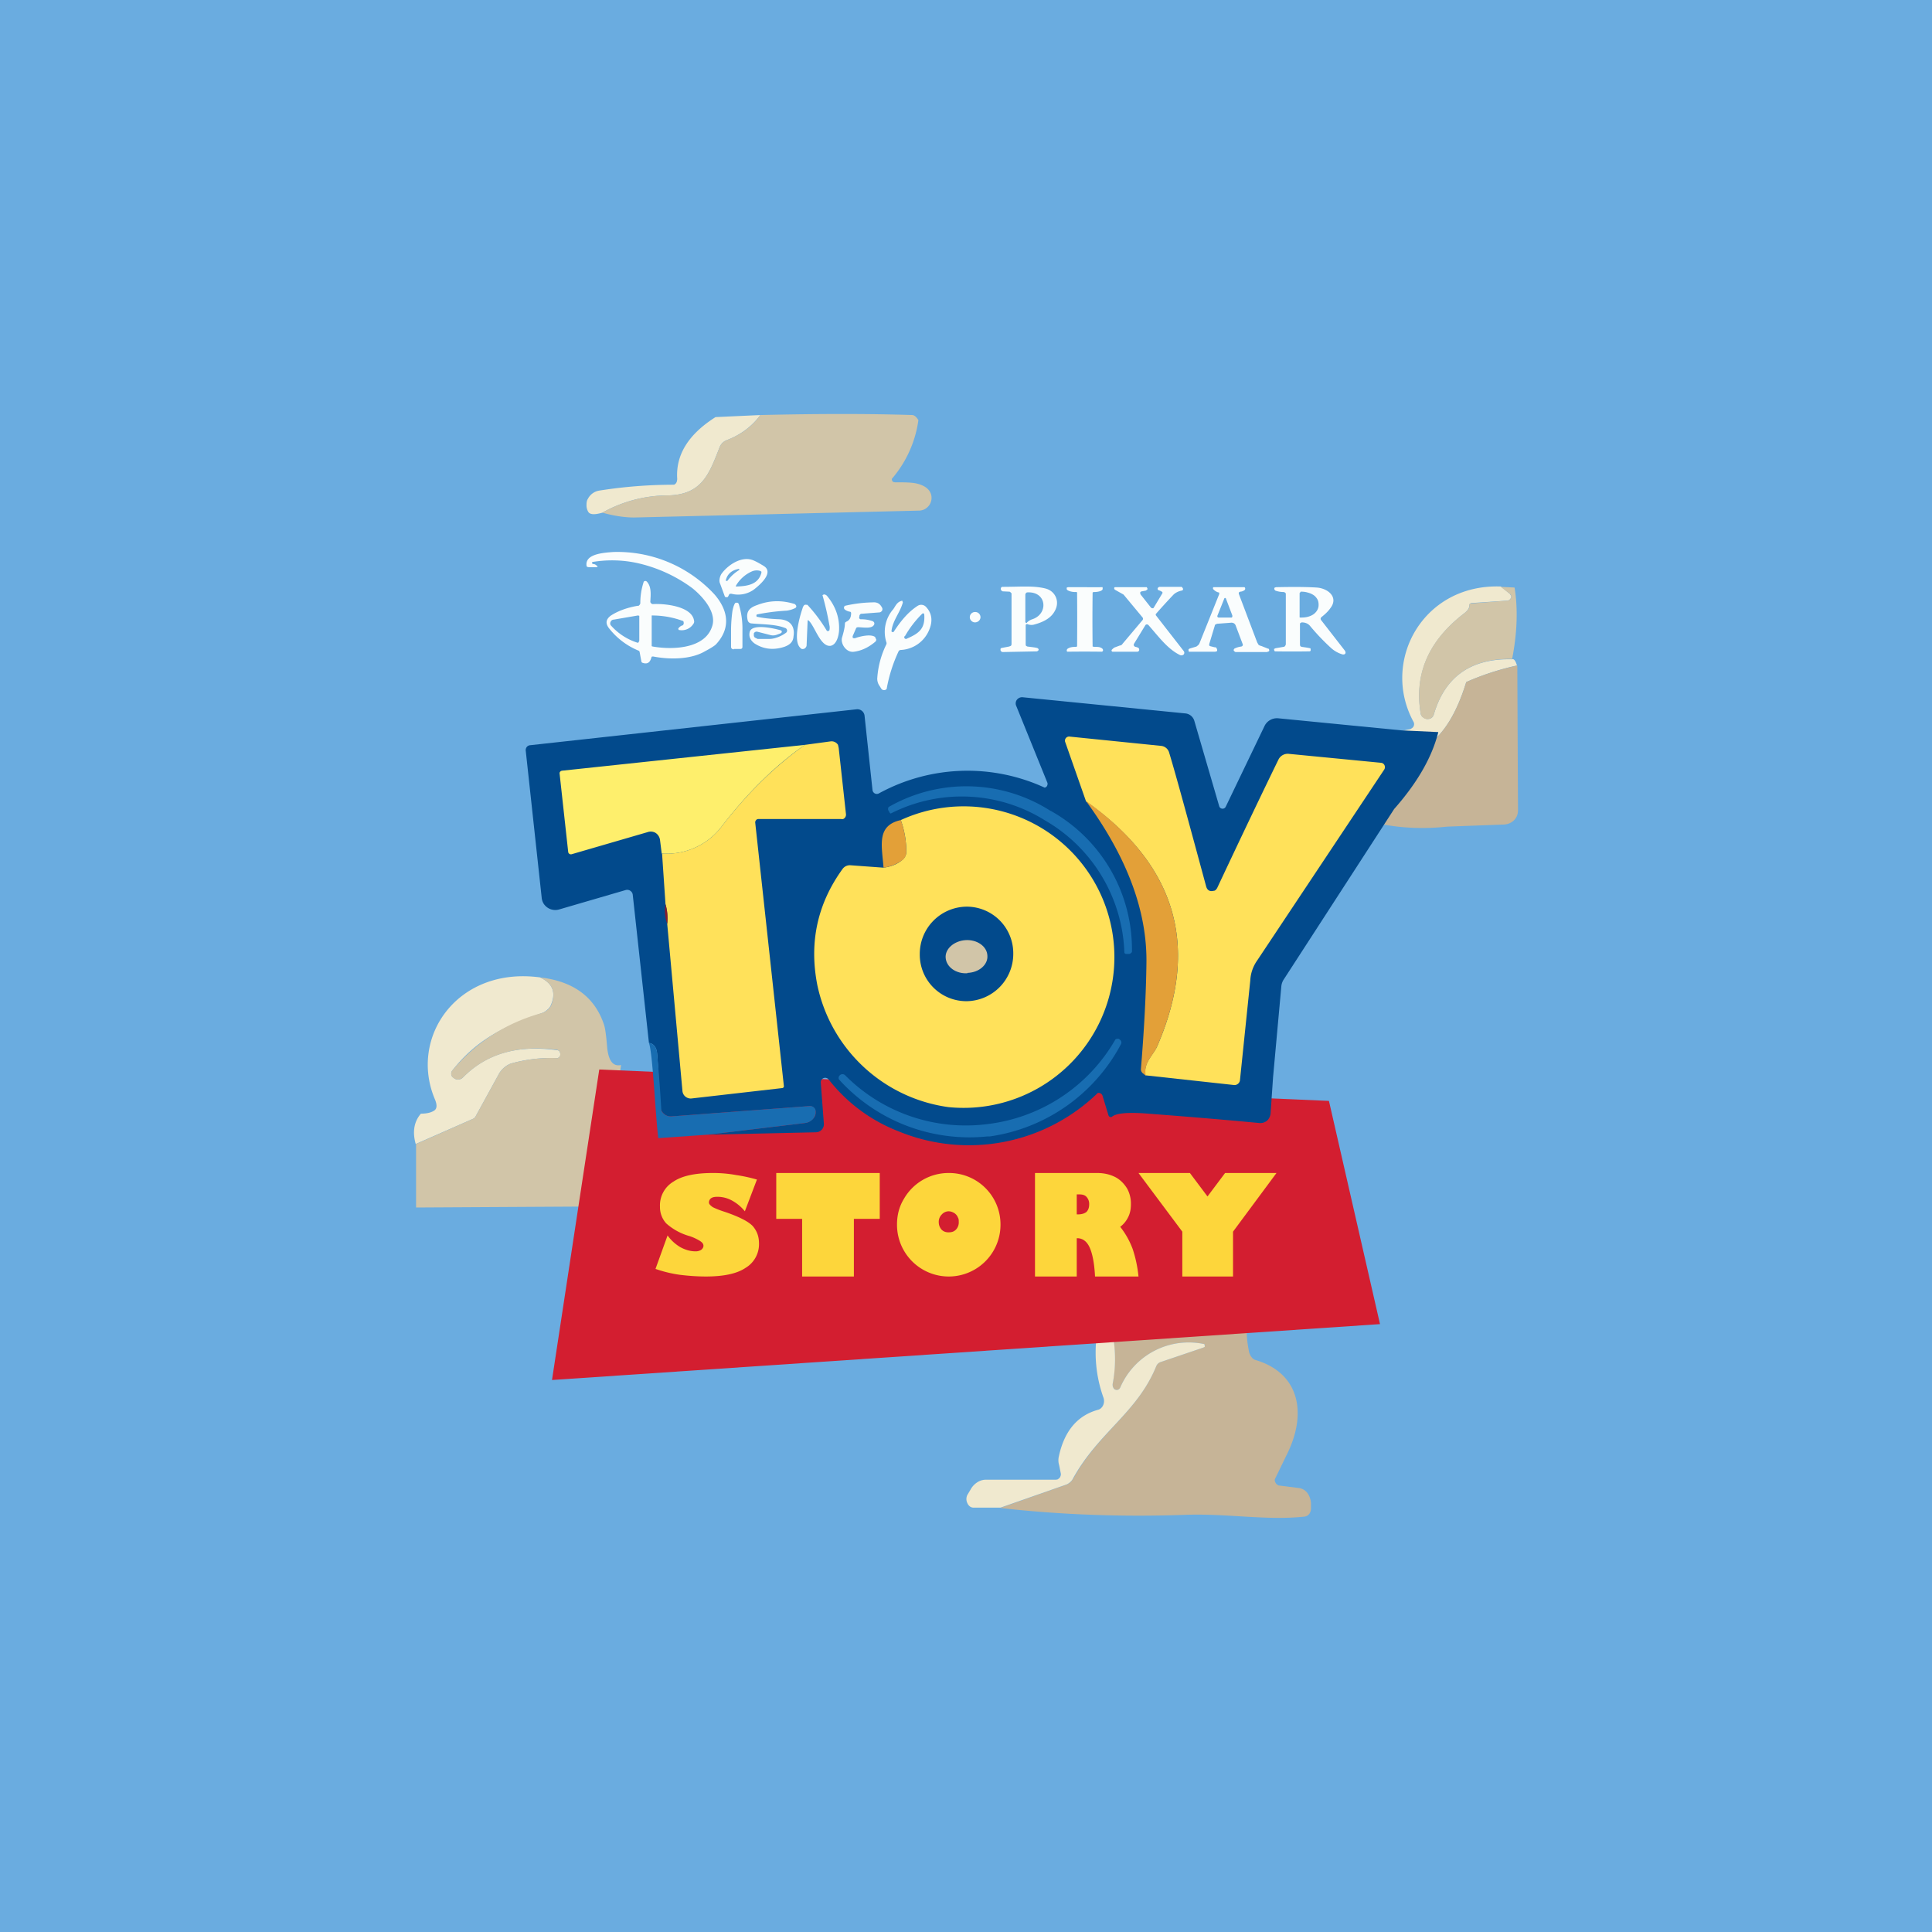
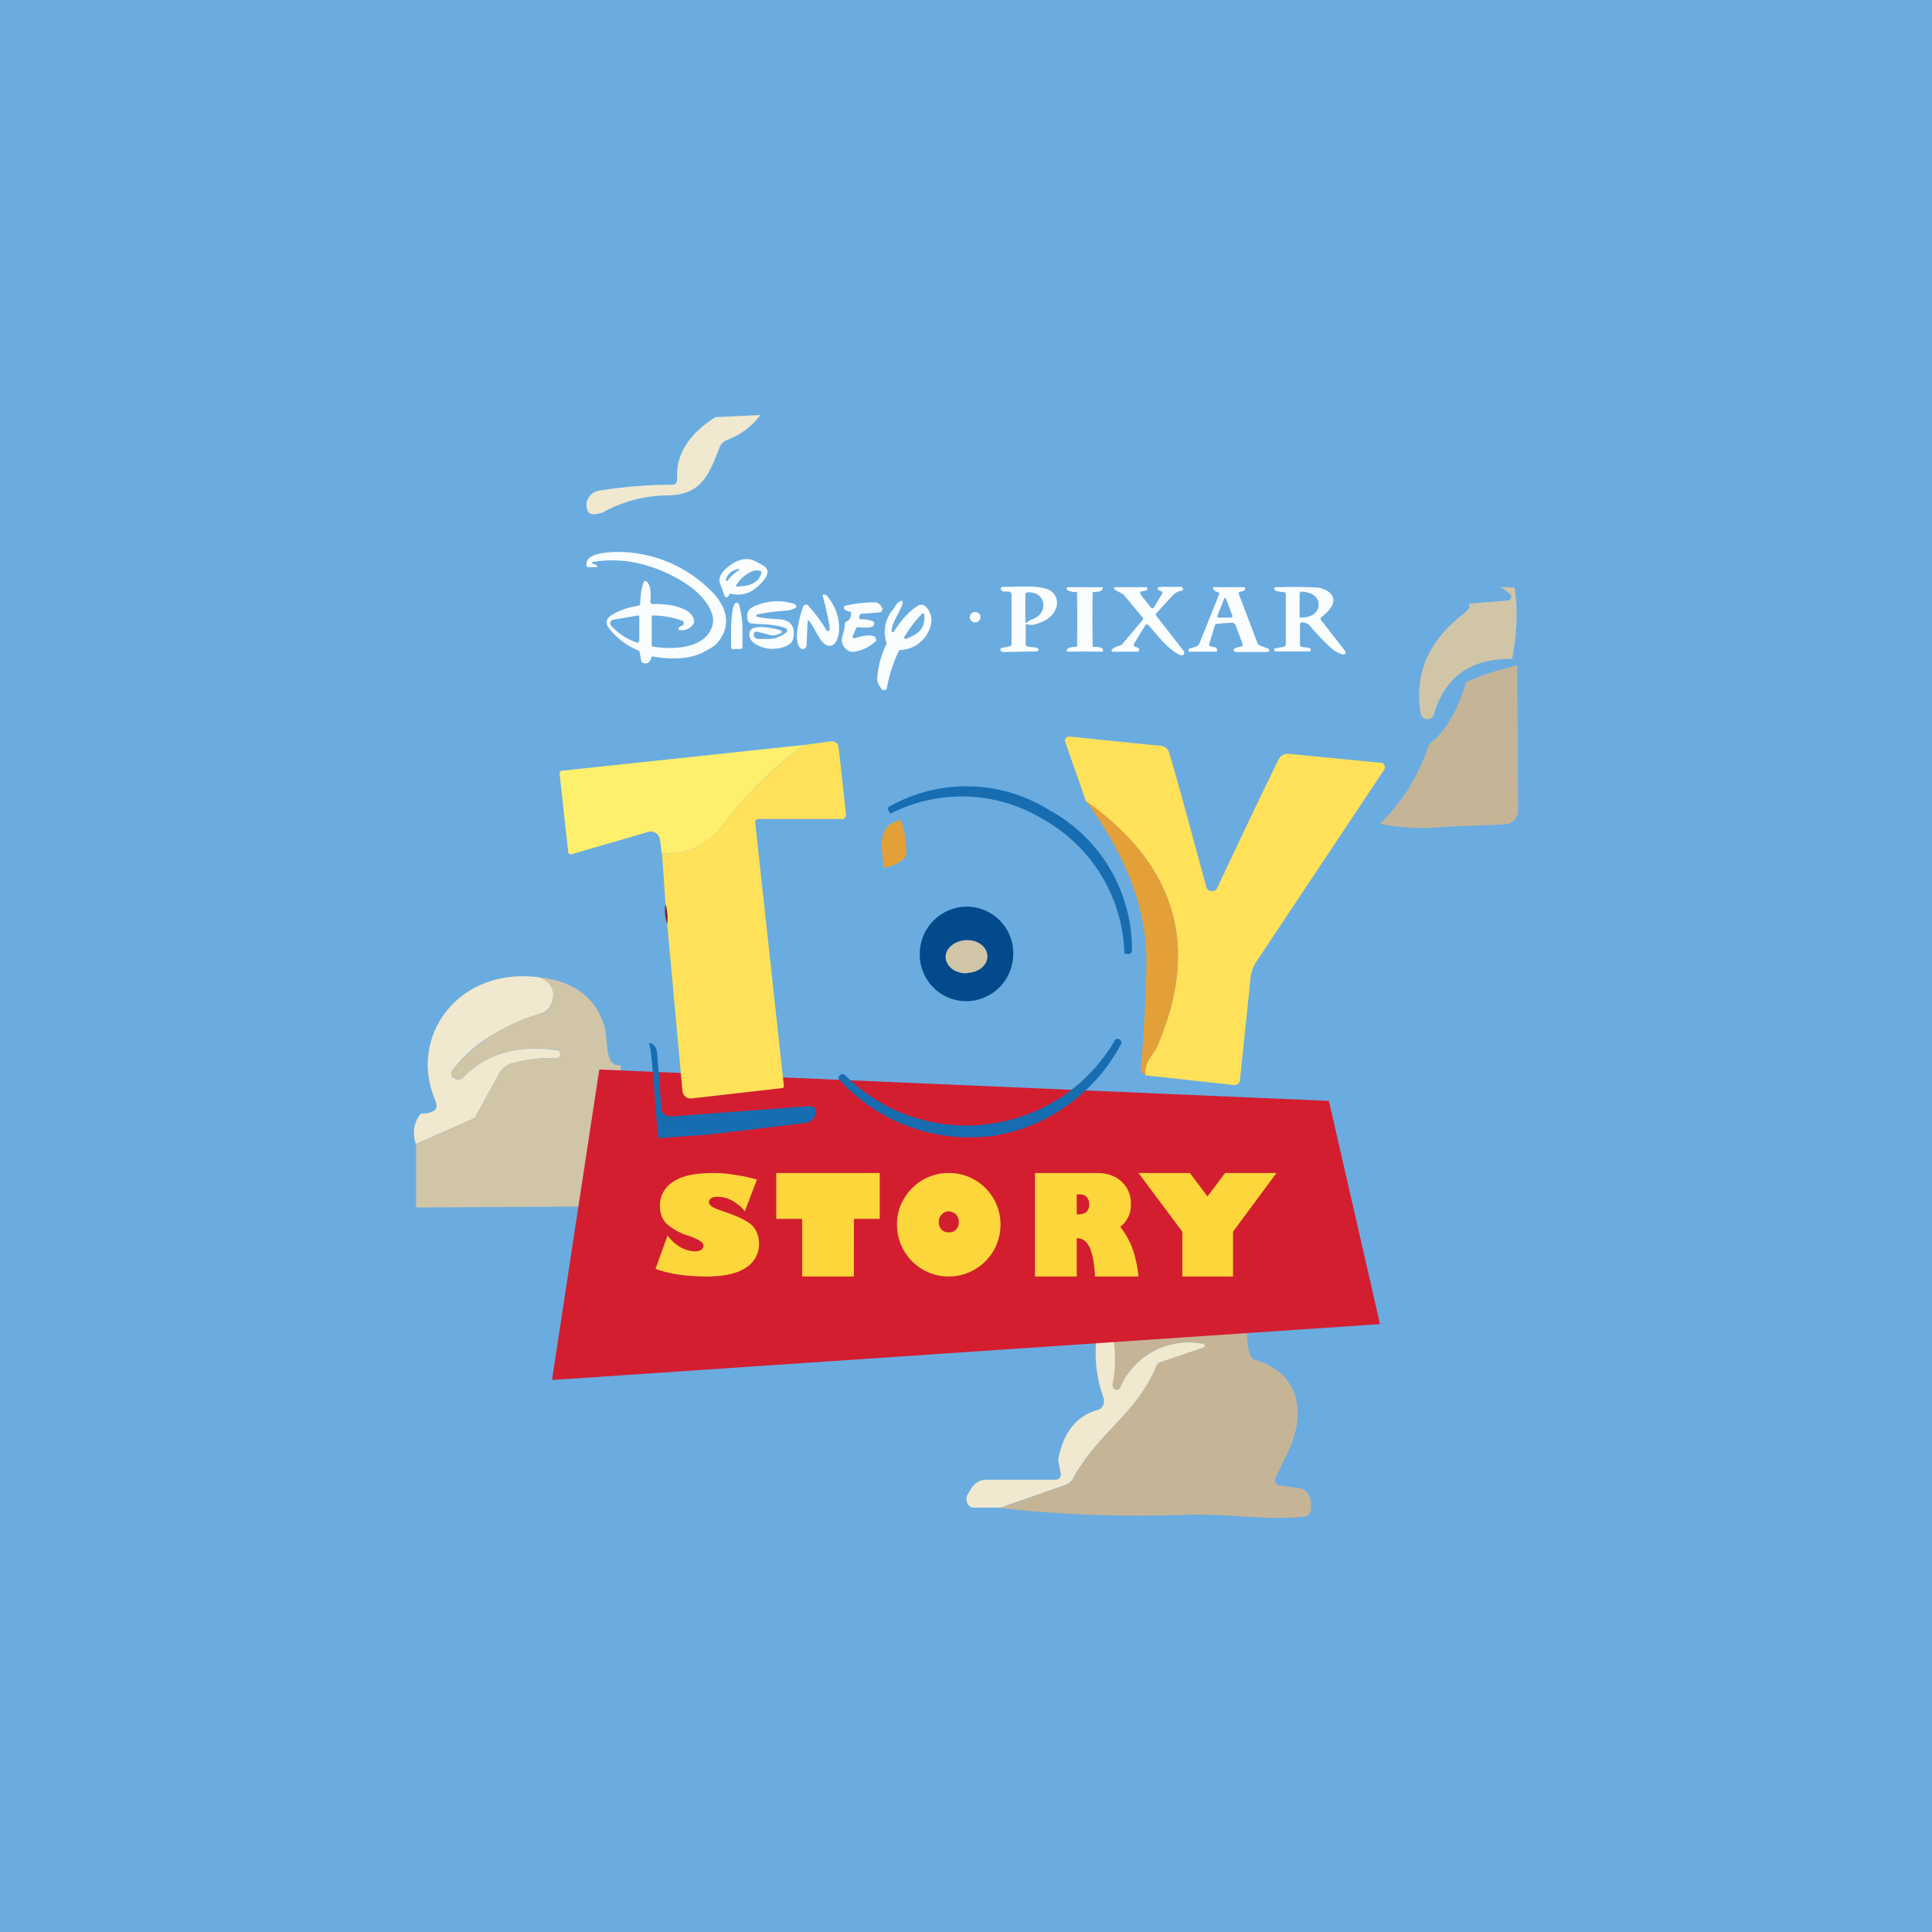
<svg xmlns="http://www.w3.org/2000/svg" width="56" height="56" viewBox="0 0 56 56">
  <path fill="#6AACE0" d="M0 0h56v56H0z" />
  <path d="M36.3 38c-.18.24-.21.64-.09 1.21.02.05.04.1.07.13.03.04.07.07.11.08 1.26.37 1.53 1.53.89 2.78a135.22 135.22 0 0 1-.33.68c0 .03 0 .06.02.09.01.03.03.05.05.06.02.02.04.03.07.03l.55.07c.1.01.19.06.26.15.06.09.1.2.1.31v.13c0 .06-.02.12-.05.16a.2.2 0 0 1-.14.08c-1.11.12-2.26-.1-3.5-.05-1.77.06-3.54 0-5.32-.2l1.93-.68c.08-.03.15-.1.2-.19.73-1.32 1.84-1.89 2.39-3.23a.24.24 0 0 1 .05-.08.2.2 0 0 1 .08-.05l1.24-.42.03-.02a.06.06 0 0 0 0-.08 2.16 2.16 0 0 0-2.44 1.26.12.12 0 0 1-.06.06.1.1 0 0 1-.08 0 .13.13 0 0 1-.06-.06.16.16 0 0 1-.02-.1c.11-.62.08-1.22-.08-1.81L36.3 38Z" fill="#C6B497" />
  <path d="M32.17 38.3c.16.6.2 1.2.08 1.82 0 .04 0 .07.02.1.01.03.03.05.06.06a.1.1 0 0 0 .08 0 .12.12 0 0 0 .06-.06 2.16 2.16 0 0 1 2.44-1.26l.01.04v.04l-.04.02-1.24.42a.2.2 0 0 0-.08.05.24.24 0 0 0-.05.08c-.55 1.34-1.66 1.9-2.4 3.23a.38.38 0 0 1-.2.19L29 43.7h-.78a.18.18 0 0 1-.1-.03.23.23 0 0 1-.08-.1.27.27 0 0 1 0-.24l.09-.15a.57.57 0 0 1 .19-.21.46.46 0 0 1 .25-.08h2.04l.05-.01.05-.04a.18.18 0 0 0 .04-.12l-.05-.25a.49.49 0 0 1-.01-.25c.16-.75.55-1.2 1.15-1.36a.2.2 0 0 0 .08-.05.25.25 0 0 0 .06-.09.3.3 0 0 0 0-.22 3.88 3.88 0 0 1-.14-2.09c.1 0 .22-.05.34-.11ZM15.65 28.33c.37.17.48.44.31.82a.36.36 0 0 1-.1.12.43.43 0 0 1-.14.09c-1.18.4-1.95.83-2.61 1.67a.14.14 0 0 0-.03.11c0 .04.03.08.07.1l.02.02a.2.2 0 0 0 .24-.02c.68-.7 1.59-.96 2.73-.8.06 0 .1.04.1.12a.1.1 0 0 1 0 .04l-.03.04a.14.14 0 0 1-.05.03 4.33 4.33 0 0 0-1.36.16.68.68 0 0 0-.34.3l-.68 1.24a.16.16 0 0 1-.07.06l-1.66.73c-.1-.35-.05-.65.15-.88.19 0 .32-.04.4-.1.07-.06.07-.17 0-.33-.75-1.8.67-3.84 3.05-3.52Z" fill="#F0E9CF" />
  <path d="m18 30.88-.6 4.09-5.34.03v-1.84l1.65-.73a.16.16 0 0 0 .07-.06l.68-1.24c.07-.13.2-.24.34-.3a4.33 4.33 0 0 1 1.36-.16c.02 0 .03-.02.05-.03a.11.11 0 0 0 .02-.04.1.1 0 0 0 .01-.04c0-.08-.04-.12-.1-.13-1.14-.15-2.05.12-2.73.81a.2.2 0 0 1-.24.02l-.02-.01a.16.16 0 0 1-.07-.1c0-.05 0-.09.03-.12a5.09 5.09 0 0 1 2.61-1.67c.06-.02.1-.05.15-.09a.37.37 0 0 0 .1-.12c.16-.38.05-.65-.32-.82.96.11 1.58.56 1.85 1.35.04.1.07.32.1.69.04.38.17.55.4.5Z" fill="#D1C5A8" />
  <path d="M17.37 31 16 40l24-1.62-1.48-6.47L17.37 31Z" fill="#D31E30" />
  <path d="M29.73 18.12v.57l.01.03.04.02c.16.02.26.03.3.05l.02.02a.04.04 0 0 1-.01.05l-.03.02-1 .02a.07.07 0 0 1-.04-.02.06.06 0 0 1-.02-.05v-.02l.01-.02.03-.01.21-.04.05-.02a.08.08 0 0 0 .02-.06v-1.44c0-.02 0-.03-.02-.04a.07.07 0 0 0-.04-.03l-.2-.01-.03-.02a.06.06 0 0 1-.02-.04v-.01a.05.05 0 0 1 .01-.04l.02-.02h.02c.53 0 .9-.04 1.25.05.26.07.39.33.3.57-.1.27-.35.4-.66.48-.07.01-.13 0-.17-.02h-.01a.03.03 0 0 0-.03.01l-.01.02Zm.04-.08a.4.4 0 0 1 .15-.09c.47-.15.43-.8-.13-.78-.02 0-.03 0-.05.02a.07.07 0 0 0-.02.05v.8l.02.01a.03.03 0 0 0 .03 0ZM34.24 17.01s.02 0 .03.02l.02.03v.04l-.04.02a.47.47 0 0 0-.23.11 19.25 19.25 0 0 0-.52.57v.03l.81 1.04a.08.08 0 0 1 0 .1.1.1 0 0 1-.1.02c-.36-.17-.62-.53-.92-.87a.06.06 0 0 0-.05-.02h-.02l-.02.02-.33.54a.06.06 0 0 0 0 .06l.02.02.02.01a.2.2 0 0 1 .1.04l.01.03v.03l-.02.03a.07.07 0 0 1-.04.01h-.72l-.02-.02v-.03l.04-.04.04-.03.16-.06c.03 0 .06-.02.07-.04l.59-.7a.06.06 0 0 0 0-.07l-.54-.65a.1.1 0 0 0-.02-.02l-.25-.14-.01-.02a.04.04 0 0 1 .01-.05h.93l.02.04c0 .02 0 .03-.02.04l-.03.02-.11.02a.06.06 0 0 0-.05.03v.03l.01.03.3.38a.06.06 0 0 0 .04.02h.03l.02-.03.24-.4a.04.04 0 0 0 0-.04.35.35 0 0 0-.1-.05.05.05 0 0 1-.03-.02.05.05 0 0 1 .01-.06l.03-.02h.64ZM31.44 17.02a39.82 39.82 0 0 0 .52 0v.03c.01.03-.01.06-.06.08a.51.51 0 0 1-.18.03c-.02 0-.04 0-.05.02a59.05 59.05 0 0 0 0 1.56l.05.01c.08 0 .14 0 .18.02.05.02.08.05.07.09a.04.04 0 0 1-.04.03 36.84 36.84 0 0 0-1 0l-.01-.03c0-.04.02-.06.07-.08.04-.02.1-.03.18-.03.02 0 .04 0 .05-.02a86.72 86.72 0 0 0 0-1.56.07.07 0 0 0-.05-.01.5.5 0 0 1-.18-.03c-.05-.02-.08-.04-.07-.08v-.02l.04-.01h.48ZM36.74 18.9h-.93l-.03-.02-.02-.02v-.03l.02-.03a.63.63 0 0 1 .2-.06.06.06 0 0 0 .04-.03.05.05 0 0 0 0-.04l-.2-.53a.13.13 0 0 0-.05-.07.14.14 0 0 0-.09-.02l-.4.03-.05.02a.07.07 0 0 0-.02.04l-.16.53v.03c0 .02.01.02.03.03l.12.03c.02 0 .04 0 .06.02l.02.05v.03l-.01.02h-.02l-.02.01h-.77l-.01-.03v-.04l.03-.02.2-.06.05-.04a.16.16 0 0 0 .04-.06l.57-1.42v-.02a.05.05 0 0 0-.01-.03h-.02a.32.32 0 0 1-.15-.1v-.01a.04.04 0 0 1 .01-.04h.9a.04.04 0 0 1 .02.05v.02a.22.22 0 0 1-.14.06l-.03.01-.01.02a.05.05 0 0 0 0 .04l.53 1.4.04.07c.02.01.04.03.07.03l.2.08c.02 0 .03.01.03.02a.05.05 0 0 1 0 .06l-.04.01Zm-1.42-1h.38l.02-.02v-.04l-.19-.5a.03.03 0 0 0-.04 0l-.2.5a.04.04 0 0 0 0 .04.04.04 0 0 0 .03.02ZM38.99 18.88a.06.06 0 0 1 0 .07l-.03.02h-.04a.84.84 0 0 1-.33-.18c-.22-.2-.43-.42-.62-.65-.05-.06-.13-.1-.24-.1l-.04.02a.05.05 0 0 0-.01.04v.59l.01.04.04.02a3.54 3.54 0 0 1 .25.04l.01.02v.04c0 .02-.02.03-.04.03a31.97 31.97 0 0 1-1 0l-.02-.04v-.03l.04-.02.23-.04c.02 0 .04-.01.05-.03a.08.08 0 0 0 .02-.05v-1.44c0-.02 0-.04-.02-.05a.08.08 0 0 0-.06-.02.71.71 0 0 1-.22-.04.06.06 0 0 1-.02-.02.05.05 0 0 1 0-.07l.04-.01c.46-.01.85-.01 1.17.01.33.02.65.28.4.6-.07.1-.16.18-.26.26a.06.06 0 0 0-.01.08l.7.9Zm-1.32-1.69v.68a.03.03 0 0 0 0 .02.04.04 0 0 0 .04.01h.02c.13 0 .25-.03.35-.1.09-.07.14-.16.14-.26v-.02c0-.05-.01-.1-.03-.14a.38.38 0 0 0-.1-.12.52.52 0 0 0-.17-.08.63.63 0 0 0-.18-.03h-.03s-.02 0-.02.02l-.02.02ZM19.66 18.22a.23.23 0 0 1 .11-.09c.02 0 .03-.01.04-.03l.01-.04-.01-.05a.08.08 0 0 0-.04-.02 2.57 2.57 0 0 0-.88-.15v.89l.03.01c.57.1 1.51.07 1.72-.58.14-.4-.25-.85-.57-1.11a4.23 4.23 0 0 0-1.6-.73 3.45 3.45 0 0 0-1.3-.03.04.04 0 0 0 0 .05l.03.01c.04 0 .07.02.1.05l.02.01v.02h-.01l-.02.01h-.23l-.04-.01a.05.05 0 0 1-.02-.04c-.04-.34.51-.37.78-.39a3.83 3.83 0 0 1 2.93 1.23c.4.46.48.98.04 1.45-.03.03-.13.1-.32.2-.41.24-1.03.24-1.49.15h-.04a.05.05 0 0 0-.02.03c-.04.15-.12.2-.26.15a.05.05 0 0 1-.03-.04l-.05-.27a.05.05 0 0 0-.03-.04 2.1 2.1 0 0 1-.85-.64c-.12-.15-.1-.27.05-.38.22-.14.48-.23.77-.28.02 0 .04 0 .05-.02a.08.08 0 0 0 .03-.06 1.95 1.95 0 0 1 .1-.62.06.06 0 0 1 .09 0c.14.15.11.39.1.58a.06.06 0 0 0 .03.05l.02.02h.03c.33-.02 1.15.06 1.19.5a.1.1 0 0 1-.02.07.4.4 0 0 1-.42.18h-.01v-.01l-.01-.02v-.01Zm-1.13.36v-.73h-.01a.03.03 0 0 0-.03-.01l-.7.12a.1.1 0 0 0-.09.06.1.1 0 0 0 0 .1 1.72 1.72 0 0 0 .78.51h.02l.02-.03v-.02ZM21.1 17.3l-.02.01h-.05l-.02-.02-.14-.38c-.04-.08 0-.23.06-.3.19-.25.58-.5.9-.37.1.04.2.1.3.16.32.19-.1.55-.28.69a.78.78 0 0 1-.65.12h-.04a.06.06 0 0 0-.03.03l-.03.06Zm-.06-.5v.03a.03.03 0 0 0 .03.01l.02-.01a1.16 1.16 0 0 1 .34-.31v-.02l-.02-.01c-.2.04-.32.14-.37.32Zm.29.17V17h.02c.3-.01.63-.05.72-.4v-.03l-.03-.02a.35.35 0 0 0-.24.01 1 1 0 0 0-.47.42ZM23.42 17.98a.01.01 0 0 0-.01 0l-.03.72a.1.1 0 0 1-.02.06.11.11 0 0 1-.12.05.11.11 0 0 1-.05-.04c-.2-.2-.02-.87.07-1.13a.23.23 0 0 1 .05-.1.08.08 0 0 1 .06-.01h.03l.02.02a4.43 4.43 0 0 1 .55.74H24a.04.04 0 0 0 .04-.02.3.3 0 0 0 0-.15 8.81 8.81 0 0 0-.2-.87l.02-.01.02-.01c.03 0 .06.01.09.04.25.3.37.64.35 1.01-.01.15-.07.41-.25.44-.3.03-.46-.6-.64-.74ZM26.17 17.46c-.08.3-.29.51-.33.83a.03.03 0 0 0 .02.03h.04c.2-.31.42-.58.7-.76a.19.19 0 0 1 .24.03c.17.18.2.4.1.65a.94.94 0 0 1-.84.6.08.08 0 0 0-.05.03 4.36 4.36 0 0 0-.35 1.1.1.1 0 0 1-.15 0l-.05-.08a.36.36 0 0 1-.07-.26 2.6 2.6 0 0 1 .26-.95c.01-.02.01-.05 0-.07a1 1 0 0 1 .2-.95c.06-.08.1-.2.23-.24a.04.04 0 0 1 .04 0v.02l.01.02Zm.05.98a.05.05 0 0 0 0 .06.05.05 0 0 0 .07.01c.34-.15.53-.28.5-.7v-.01l-.02-.02a.04.04 0 0 0-.04.01 3 3 0 0 0-.5.65ZM23.03 17.5l.03.03.02.03a.06.06 0 0 1-.04.07.77.77 0 0 1-.24.07 6.17 6.17 0 0 0-.86.11.04.04 0 0 0-.01.05v.02h.03c.17.04.39.06.64.07.3.02.45.2.4.5-.01.15-.1.24-.27.3-.31.1-.6.07-.86-.1-.12-.09-.17-.2-.14-.33.06-.26.73-.1.9-.05l.02.01a.05.05 0 0 1 0 .06l-.03.02-.11.04a.3.3 0 0 1-.17.01l-.39-.1a.09.09 0 0 0-.1.05v.05c0 .03.01.05.03.07l.08.04h.34c.17 0 .36-.09.47-.17a.08.08 0 0 0-.02-.15c-.28-.11-.66-.1-.97-.13a.12.12 0 0 1-.11-.1c-.05-.23.04-.35.27-.43.36-.14.72-.15 1.1-.03ZM24.72 18.45a.04.04 0 0 0 0 .04l.03.01h.03c.13-.05.45-.13.58-.04a.1.1 0 0 1 .02.04l.02.04-.01.04-.03.03c-.18.15-.38.25-.6.28-.23.04-.41-.24-.35-.42.05-.17.08-.3.08-.4l.01-.03.03-.02c.1-.04.14-.13.14-.25a.04.04 0 0 0-.04-.04.34.34 0 0 1-.14-.06.07.07 0 0 1 0-.11 3.88 3.88 0 0 1 .81-.1c.13-.01.21.04.27.16a.09.09 0 0 1-.03.11.1.1 0 0 1-.04.02l-.52.04c-.02 0-.03 0-.05.02a.09.09 0 0 0-.02.04v.02a.07.07 0 0 0 0 .06l.03.02h.03c.12 0 .22.02.31.05a.09.09 0 0 1 .06.05.08.08 0 0 1-.02.08c-.08.1-.32.05-.46.05l-.03.01a.06.06 0 0 0-.02.03l-.1.23ZM21.27 18.82a.08.08 0 0 1-.06-.02.07.07 0 0 1-.02-.05v-.48c0-.21.02-.41.04-.56.03-.15.07-.24.1-.24h.04c.02 0 .04.02.05.06a2.44 2.44 0 0 1 .1.74v.48a.07.07 0 0 1-.02.05l-.03.01H21.27ZM28.26 18.04c.09 0 .16-.07.16-.15a.15.15 0 0 0-.16-.15.15.15 0 0 0-.15.15c0 .08.07.15.15.15Z" fill="#FAFDFD" />
  <path d="m34.49 34 .51.68.51-.68H37l-1.26 1.7V37h-1.47v-1.3L33 34h1.49ZM31.8 34c.2 0 .37.04.53.12.15.08.26.2.34.33a.9.9 0 0 1 .11.45c0 .14-.02.26-.08.38a.77.77 0 0 1-.23.28c.15.19.27.4.36.64.08.24.14.5.17.8h-1.26c-.02-.4-.08-.68-.16-.85-.08-.17-.2-.26-.36-.26h-.01V37H30v-3h1.8Zm-.59 1.2h.03c.12 0 .2-.03.25-.07.05-.05.08-.12.08-.22a.3.3 0 0 0-.07-.21c-.05-.06-.12-.08-.22-.08h-.07v.58ZM27.21 35.42c0 .09.03.16.08.22.06.06.13.08.2.08.1 0 .16-.02.22-.08a.3.3 0 0 0 .08-.22c0-.05 0-.09-.02-.12a.27.27 0 0 0-.15-.16.3.3 0 0 0-.12-.03.27.27 0 0 0-.2.09.3.3 0 0 0-.09.22ZM27.5 34a1.49 1.49 0 0 1 1.5 1.5 1.5 1.5 0 1 1-3 0c0-.27.06-.52.2-.75a1.49 1.49 0 0 1 1.3-.75ZM25.5 34v1.33h-.75V37h-1.5v-1.67h-.75V34h3ZM20.66 34a3.68 3.68 0 0 1 .68.06 4.49 4.49 0 0 1 .6.13l-.35.92a1.25 1.25 0 0 0-.37-.31.87.87 0 0 0-.42-.11c-.09 0-.15.01-.2.05a.15.15 0 0 0-.05.12c0 .04.04.08.11.13.08.04.2.09.36.14.41.14.68.28.8.41.12.14.18.3.18.5a.8.8 0 0 1-.39.71c-.25.17-.64.25-1.15.25-.26 0-.52-.02-.76-.05a3.68 3.68 0 0 1-.7-.17l.35-.97c.1.14.22.25.37.34.15.08.29.12.43.12a.3.3 0 0 0 .17-.04c.04-.03.07-.07.07-.12 0-.06-.04-.1-.1-.14a1.4 1.4 0 0 0-.3-.14 1.7 1.7 0 0 1-.68-.37.7.7 0 0 1-.18-.48.8.8 0 0 1 .39-.73c.25-.17.64-.25 1.14-.25Z" fill="#FDD63B" />
  <path d="M22.04 12.03c-.24.32-.56.57-.98.73a.35.35 0 0 0-.2.2c-.3.76-.5 1.38-1.5 1.4a3.9 3.9 0 0 0-1.9.5c-.21.06-.34.06-.4-.01a.36.36 0 0 1-.06-.19c0-.07 0-.14.04-.2a.45.45 0 0 1 .33-.24 13.88 13.88 0 0 1 2.17-.17.15.15 0 0 0 .08-.1l.01-.06c-.05-.7.32-1.3 1.11-1.8l1.3-.06Z" fill="#F0E9CF" />
-   <path d="M26.62 12.18a3.3 3.3 0 0 1-.77 1.7.1.1 0 0 0 .04.09l.05.01c.27 0 .49 0 .65.04.23.06.36.17.4.32a.37.37 0 0 1-.19.42.36.36 0 0 1-.15.04l-8.27.2c-.25 0-.56-.04-.92-.14a3.9 3.9 0 0 1 1.9-.5c1-.02 1.2-.64 1.5-1.4a.36.36 0 0 1 .2-.2c.42-.16.74-.4.98-.73 1.69-.04 3.16-.04 4.41 0 .06.01.12.06.17.15Z" fill="#D1C5A8" />
-   <path d="m43.5 17 .26.21.04.06a.1.1 0 0 1 0 .06l-.04.05a.13.13 0 0 1-.07.03l-1.04.07a.07.07 0 0 0-.05.03l-.01.02v.02c0 .07-.04.14-.14.22-1.04.8-1.46 1.76-1.27 2.92.01.04.03.08.07.1a.2.2 0 0 0 .24.02.18.18 0 0 0 .07-.1c.32-1.1 1.08-1.63 2.27-1.6.05-.02.1.04.14.18a7.7 7.7 0 0 0-1.47.48c-.27.88-.63 1.47-1.08 1.8l-1.19-.05c-.07-.16.14-.29.62-.38.03 0 .05-.02.07-.03a.15.15 0 0 0 .05-.05.14.14 0 0 0 0-.14c-.95-1.75.27-4 2.53-3.92Z" fill="#F0E9CF" />
  <path d="M43.9 17.03c.1.6.08 1.3-.07 2.07-1.2-.02-1.95.52-2.27 1.61a.18.18 0 0 1-.07.1.2.2 0 0 1-.24-.01.18.18 0 0 1-.07-.11c-.2-1.16.23-2.13 1.27-2.92.1-.08.15-.15.14-.22v-.04l.03-.02h.03l1.04-.08c.03 0 .05-.01.07-.03a.11.11 0 0 0 .04-.05.1.1 0 0 0 0-.06.11.11 0 0 0-.04-.06l-.26-.2.4.02Z" fill="#D1C5A8" />
  <path d="M41.95 23.96c-.65.07-1.3.05-1.95-.08a5.58 5.58 0 0 0 1.42-2.31c.45-.33.81-.92 1.08-1.8.45-.2.94-.36 1.48-.48l.02 4.2a.4.4 0 0 1-.12.29.45.45 0 0 1-.3.12l-1.63.06Z" fill="#C6B497" />
-   <path d="m40.62 21.17 1.07.05c-.18.72-.6 1.46-1.28 2.23l-3.2 4.94a.44.44 0 0 0-.07.2l-.24 2.64-.07 1.02a.33.33 0 0 1-.1.23.31.31 0 0 1-.24.07c-1.17-.11-2.28-.2-3.34-.28-.5-.03-.8 0-.92.1a.07.07 0 0 1-.1-.04l-.17-.56a.12.12 0 0 0-.14-.09 5.36 5.36 0 0 1-5.78 1.11 4.74 4.74 0 0 1-2.02-1.5.13.13 0 0 0-.15-.04.13.13 0 0 0-.08.12l.09 1.2a.23.23 0 0 1-.14.23.24.24 0 0 1-.1.02l-3.13.07 2.83-.34a.37.37 0 0 0 .2-.1c.06-.05.1-.11.1-.18v-.02a.17.17 0 0 0-.17-.19l-4.02.3a.29.29 0 0 1-.21-.08.3.3 0 0 1-.1-.2c-.02-.35-.04-.85-.09-1.5-.01-.22-.1-.33-.24-.35l-.47-4.3a.16.16 0 0 0-.07-.11.16.16 0 0 0-.14-.02l-1.92.56a.4.4 0 0 1-.46-.18.41.41 0 0 1-.05-.17l-.46-4.24a.15.15 0 0 1 .03-.12.14.14 0 0 1 .1-.05l9.45-1.04a.21.21 0 0 1 .24.19l.23 2.15a.13.13 0 0 0 .07.1.13.13 0 0 0 .11 0 5.35 5.35 0 0 1 4.81-.17.1.1 0 0 0 .08-.08.1.1 0 0 0 0-.06l-.9-2.22a.18.18 0 0 1 .01-.18.19.19 0 0 1 .17-.08l4.73.47a.3.3 0 0 1 .25.22l.72 2.47a.1.1 0 0 0 .09.07.1.1 0 0 0 .1-.06l1.12-2.33a.4.4 0 0 1 .4-.23l3.57.35Z" fill="#024A8C" />
  <path d="m20.5 32.89-1.42.1c-.09-.77-.16-2.46-.27-2.76.14.02.23.13.24.34a52.24 52.24 0 0 1 .12 1.62.3.3 0 0 0 .28.17l4.02-.3a.16.16 0 0 1 .17.12V32.27a.33.33 0 0 1-.1.19.37.37 0 0 1-.2.09l-2.83.34Z" fill="#186DB1" />
  <path d="M33.2 31.17c-.06-.37.23-.59.34-.84 1.25-2.88.56-5.25-2.06-7.1l-.6-1.71a.12.12 0 0 1 .01-.12.12.12 0 0 1 .11-.05l2.66.27a.27.27 0 0 1 .23.2c.2.66.55 1.95 1.07 3.87.03.11.1.16.22.13.04 0 .07-.03.1-.08.77-1.64 1.37-2.89 1.78-3.73a.3.3 0 0 1 .29-.16l2.68.26a.12.12 0 0 1 .1.07.13.13 0 0 1-.01.13l-3.68 5.53c-.12.17-.19.37-.2.58l-.3 2.9a.16.16 0 0 1-.17.13l-2.56-.28ZM19.34 26.78c.02-.21 0-.4-.05-.57l-.1-1.47a2 2 0 0 0 1.74-.8c.74-.96 1.54-1.74 2.4-2.35l.74-.1a.22.22 0 0 1 .22.1l.02.09.21 1.91a.14.14 0 0 1-.08.15.14.14 0 0 1-.06 0h-2.4a.08.08 0 0 0-.07.04.09.09 0 0 0-.02.06l.83 7.63a.06.06 0 0 1-.01.05.07.07 0 0 1-.05.02l-2.62.3a.24.24 0 0 1-.26-.23l-.44-4.83Z" fill="#FFE15A" />
  <path d="M23.33 21.59c-.86.6-1.66 1.39-2.4 2.35a2 2 0 0 1-1.75.8l-.05-.4a.29.29 0 0 0-.13-.2.28.28 0 0 0-.23-.02l-2.2.64a.08.08 0 0 1-.1-.06l-.25-2.28a.07.07 0 0 1 .04-.07l.02-.01 7.05-.75Z" fill="#FEEF6C" />
  <path d="M30.45 23.5a4.6 4.6 0 0 1 2.36 4.09.1.1 0 0 1-.05.05.1.1 0 0 1-.03.01h-.09a.05.05 0 0 1-.05-.05 4.6 4.6 0 0 0-2.3-3.82 4.54 4.54 0 0 0-4.47-.2.05.05 0 0 1-.03-.02l-.04-.07a.1.1 0 0 1 .01-.1 4.53 4.53 0 0 1 4.7.12Z" fill="#186DB1" />
  <path d="M33.2 31.17a1.07 1.07 0 0 1-.06-.05.15.15 0 0 1-.07-.13c.1-1.22.15-2.24.16-3.08.02-1.5-.56-3.06-1.75-4.69 2.62 1.86 3.31 4.23 2.06 7.11-.1.25-.4.47-.33.84Z" fill="#E3A038" />
-   <path d="M25.61 25.15c.22-.03.4-.1.55-.23a.3.3 0 0 0 .11-.23c0-.3-.05-.61-.16-.92a4.37 4.37 0 1 1 1.38 8.32 4.51 4.51 0 0 1-3.8-3.54c-.24-1.23 0-2.35.73-3.36a.26.26 0 0 1 .23-.11l.96.07Z" fill="#FFE15A" />
  <path d="M26.11 23.77c.11.31.16.62.16.92a.3.3 0 0 1-.1.23c-.16.12-.34.2-.56.23-.05-.65-.21-1.22.5-1.38Z" fill="#E3A038" />
  <path d="M19.34 26.78a1.12 1.12 0 0 1-.05-.57c.05.17.07.36.05.57Z" fill="#891C2B" />
  <path d="M28.69 32.94h-.07a5.1 5.1 0 0 1-4.3-1.65.1.1 0 0 1 .02-.12.11.11 0 0 1 .16 0 4.93 4.93 0 0 0 4.14 1.41 4.95 4.95 0 0 0 3.69-2.45.11.11 0 0 1 .08-.02c.01 0 .03 0 .04.02a.1.1 0 0 1 .04.14 5.12 5.12 0 0 1-3.8 2.67Z" fill="#186DB1" />
  <path d="M29.37 27.65a1.37 1.37 0 0 1-1.35 1.37 1.35 1.35 0 0 1-1.36-1.37 1.37 1.37 0 0 1 1.36-1.37 1.35 1.35 0 0 1 1.35 1.37Z" fill="#024A8C" />
  <path d="M28.04 28.2c.34-.01.6-.24.58-.5-.01-.27-.3-.47-.63-.45-.33.02-.6.25-.58.51.02.27.3.47.63.45Z" fill="#D1C5A8" />
</svg>